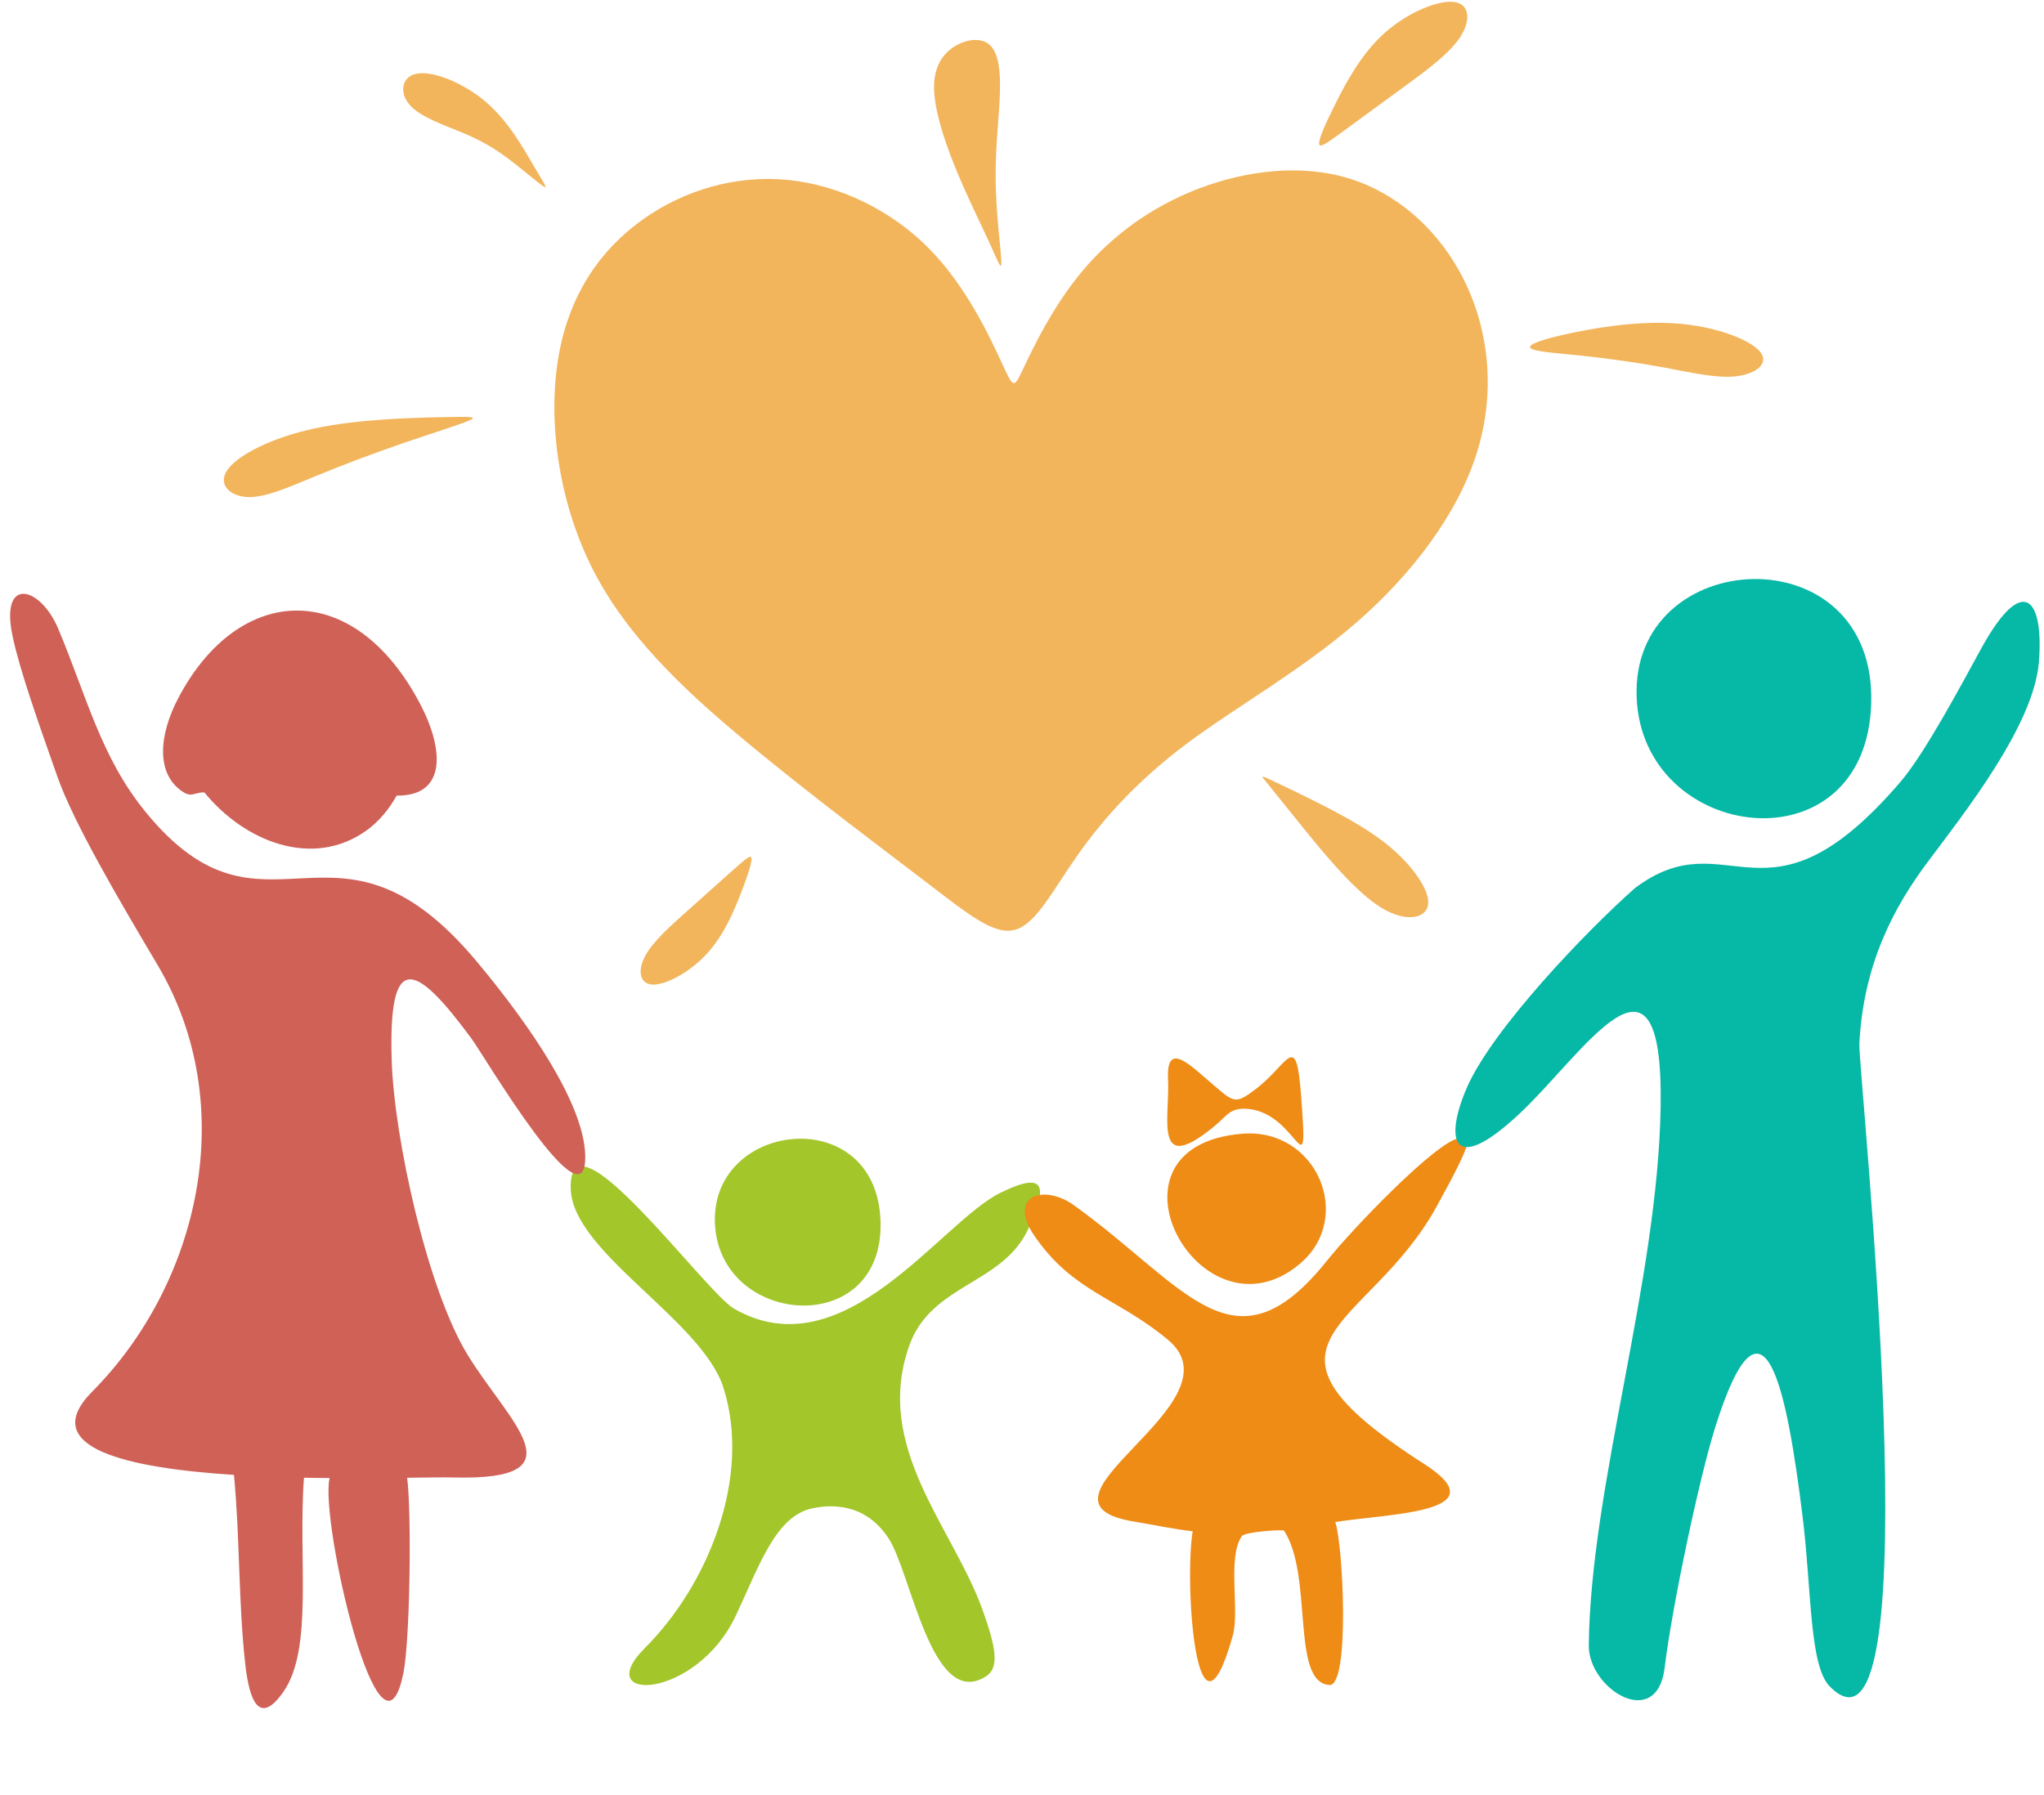
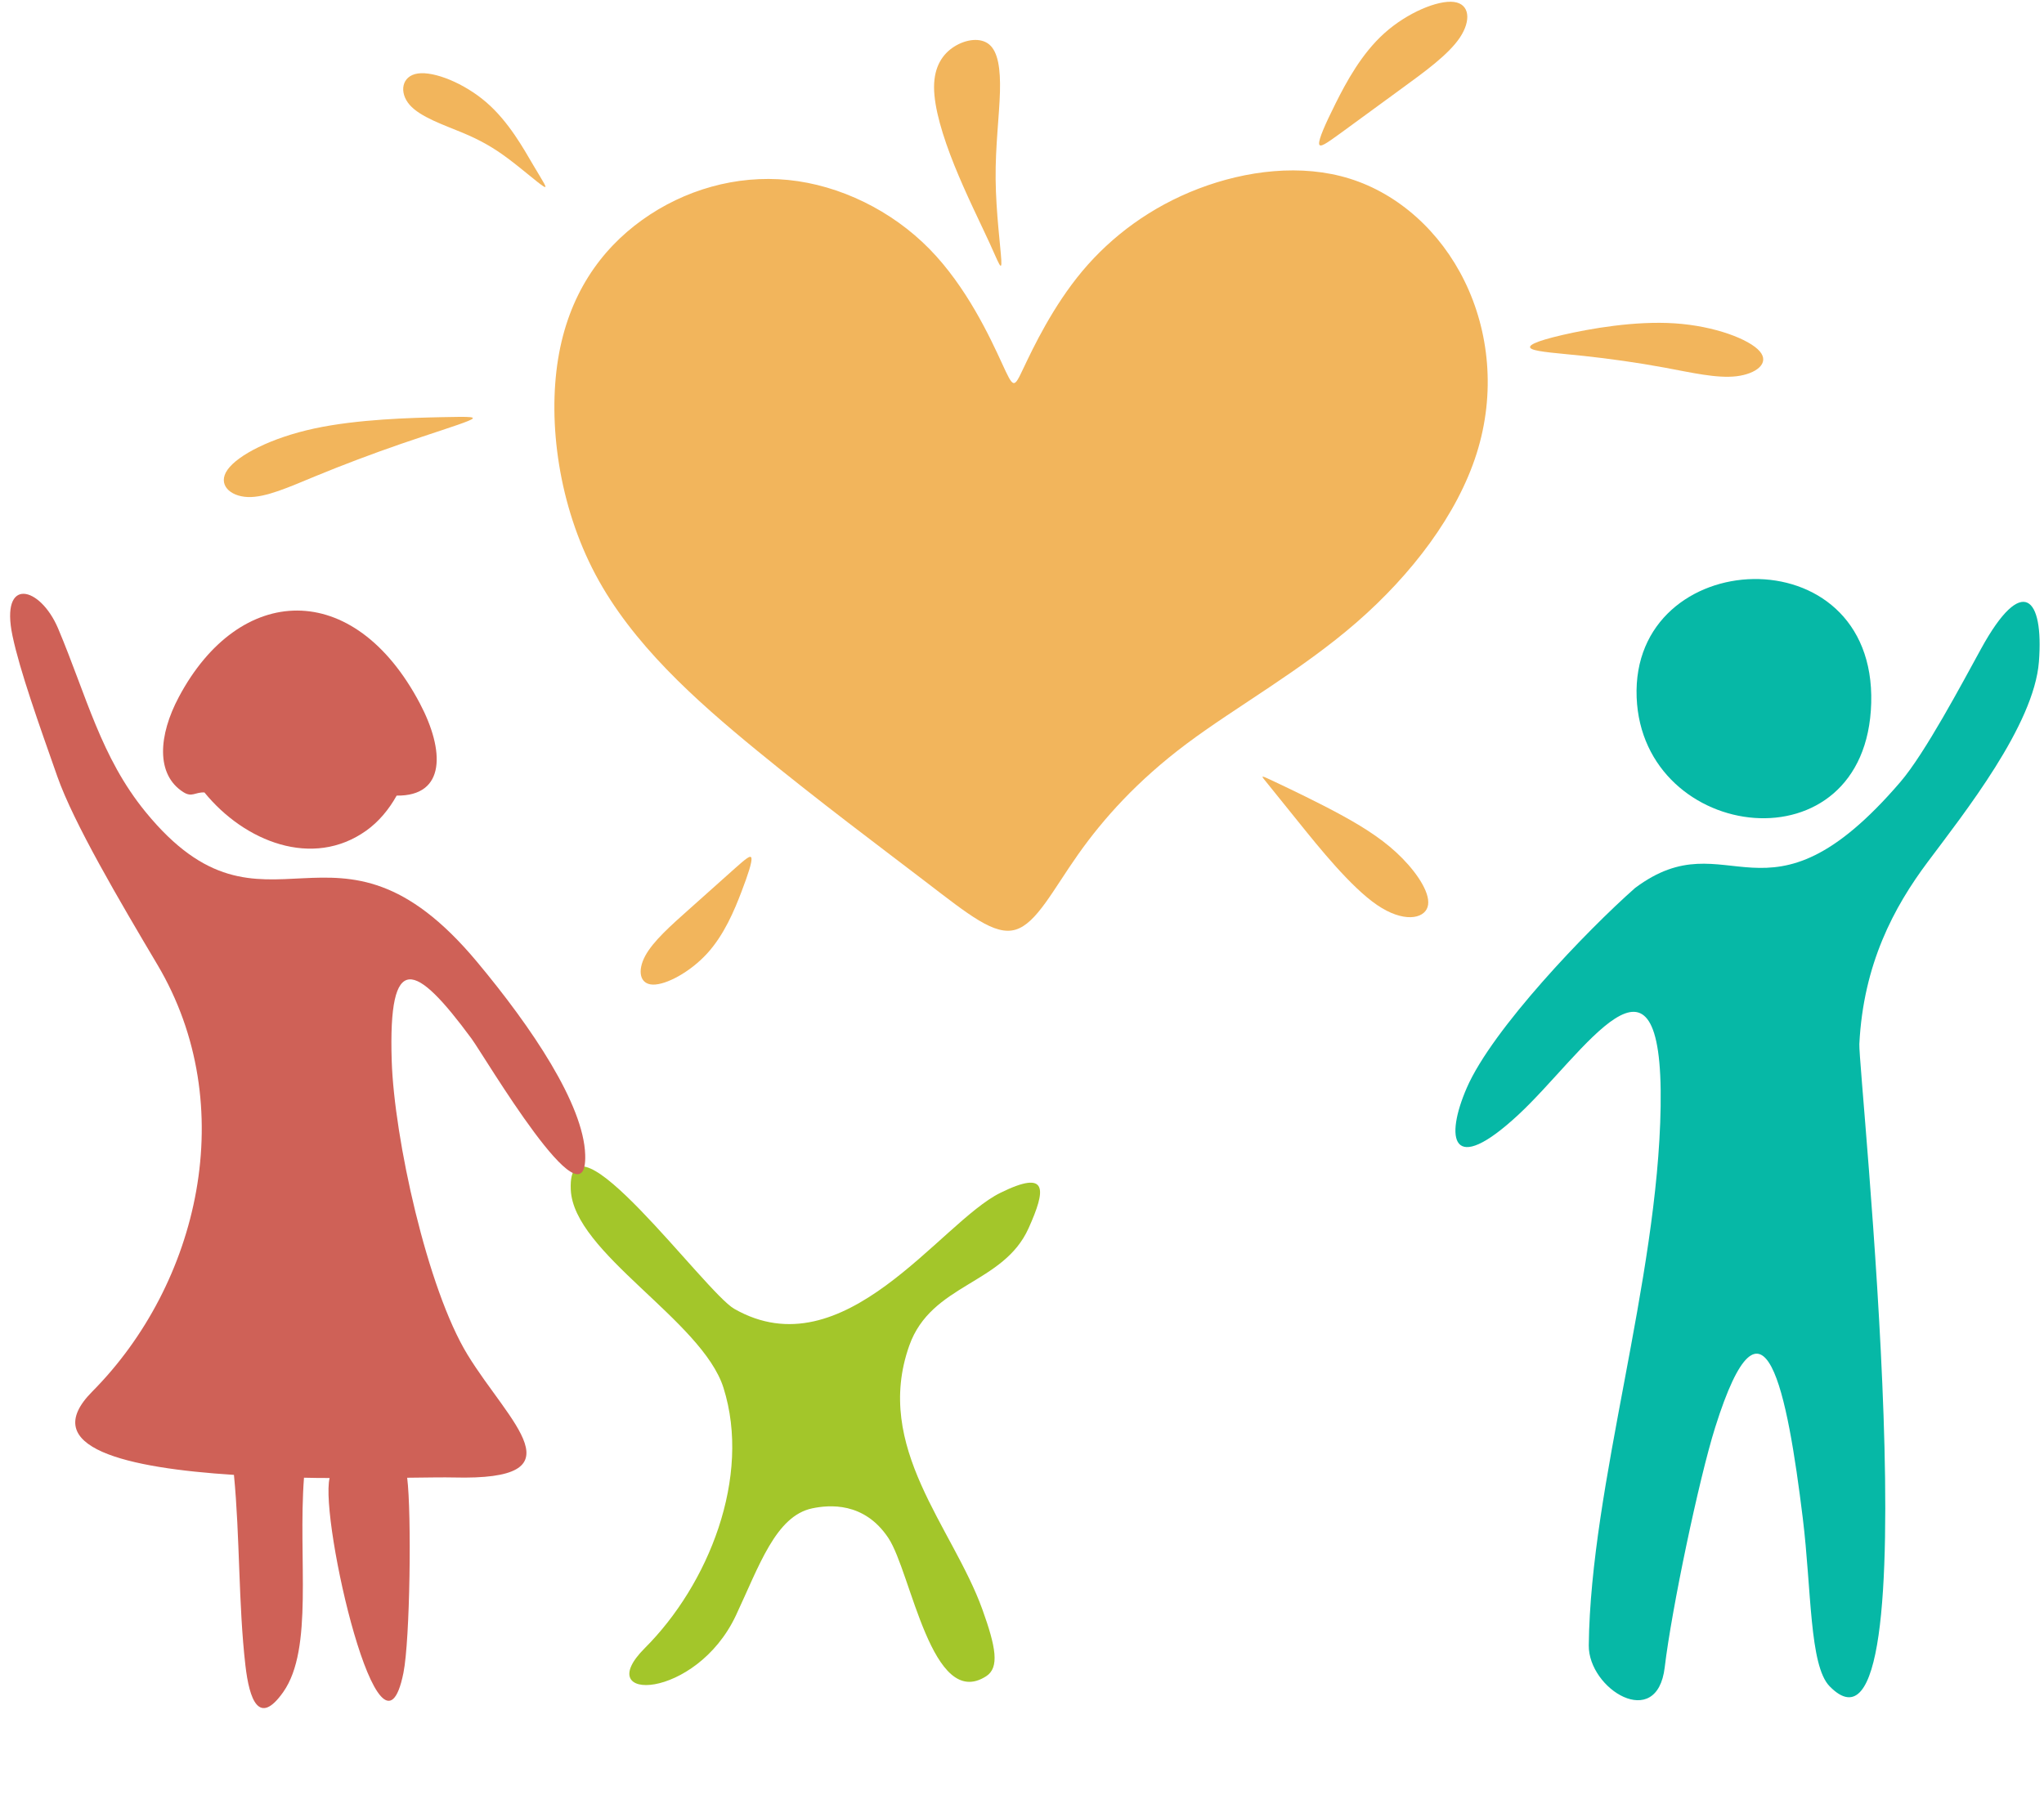
<svg xmlns="http://www.w3.org/2000/svg" height="365.6" preserveAspectRatio="xMidYMid meet" version="1.0" viewBox="-1.3 0.4 416.3 365.6" width="416.3" zoomAndPan="magnify">
  <g fill-rule="evenodd">
    <g id="change1_1">
      <path d="M 114.949 242.746 C 115.484 255.637 141.727 269.395 146.055 283.137 C 151.785 301.32 142.984 323.223 130.023 336.156 C 118.84 347.324 140.445 346.828 148.594 329.477 C 153.32 319.414 156.684 309.234 164.129 307.68 C 167.516 306.977 174.691 306.277 179.641 313.734 C 184.281 320.727 188.48 349.004 199.547 341.887 C 202.305 340.113 201.531 335.926 198.789 328.297 C 192.754 311.516 176.547 295.262 183.887 274.539 C 188.371 261.863 203.023 262.105 208.184 250.629 C 211.738 242.723 212.27 238.559 202.434 243.41 C 190.168 249.457 170.609 279.824 148.238 267.031 C 142.27 263.617 114.203 224.75 114.949 242.746" fill="#a3c62a" />
    </g>
    <g id="change1_2">
-       <path d="M 144.367 250.508 C 146.133 270.73 178.738 272.988 178.039 249.25 C 177.305 224.492 142.469 228.766 144.367 250.508" fill="#a3c62a" />
-     </g>
+       </g>
    <g id="change2_1">
-       <path d="M 254.465 222.258 C 261.266 217.082 262.676 210.031 263.711 223.809 C 265.203 243.699 263.215 227.344 252.992 226.316 C 249.309 225.949 248.629 227.641 246.441 229.484 C 233.426 240.469 236.988 228.176 236.598 220.312 C 236.203 212.305 240.941 217.25 245.703 221.312 C 250.039 225.016 250.281 225.445 254.465 222.258 Z M 217.414 245.922 C 240.445 262.5 249.992 280.926 268.961 257.227 C 274.281 250.578 291.285 232.898 295.898 232.266 C 298.137 231.961 299.434 231.465 291.258 246.27 C 277.242 271.652 249.363 273.352 288.77 298.648 C 304.371 308.664 281.227 308.742 270.648 310.469 C 272.262 314.984 273.668 343.918 269.477 343.664 C 261.531 343.188 266.234 321.391 260.223 312.234 C 260.023 311.934 252.223 312.461 251.621 313.34 C 248.594 317.773 251.242 328.406 249.77 333.648 C 242.406 359.887 239.867 323.059 241.609 312.348 C 237.973 311.977 232.91 310.902 229.672 310.375 C 204.852 306.309 252.199 286.309 236.551 273.316 C 226.133 264.664 217.219 263.629 209.348 252.121 C 203.82 244.047 211.203 241.484 217.414 245.922 Z M 251.785 231.359 C 220.734 233.797 243.207 274.797 263.387 257.91 C 274.648 248.484 266.883 230.172 251.785 231.359" fill="#ee8c16" />
-     </g>
+       </g>
    <g id="change3_1">
      <path d="M 322.285 335.582 C 322.184 344.523 336.203 353.188 337.754 340.055 C 339.148 328.277 344.719 301.723 348.012 291.238 C 358.012 259.398 362.723 284.055 365.871 309.672 C 367.664 324.289 367.203 339.691 371.324 343.918 C 392.824 365.988 377.129 218.367 377.391 213.086 C 378.211 196.781 384.441 185.188 391.305 176.012 C 398.773 166.02 412.965 148.129 413.965 135.211 C 414.98 122.039 410.613 117.215 402.203 132.531 C 398.293 139.66 390.766 153.852 385.75 159.703 C 358.191 191.816 350.875 166.938 331.703 181.309 C 321.926 189.938 302.637 210.039 297.438 222.016 C 292.992 232.254 294.172 240.27 307.918 227.523 C 321.25 215.16 337.504 188.133 336.922 225.801 C 336.375 261.387 322.656 302.914 322.285 335.582 Z M 332.035 142.484 C 333.203 172.188 378.863 177.848 379.809 143.613 C 380.773 108.852 330.809 111.414 332.035 142.484" fill="#06b8a6" />
    </g>
    <g id="change4_1">
      <path d="M 17.48 283.898 C 6.074 295.395 24.766 299.48 46.348 300.863 C 47.578 313.512 47.25 327.23 48.68 339.652 C 49.484 346.664 51.445 352.148 56.402 345.082 C 62.59 336.27 59.371 318.012 60.613 301.438 C 63.355 301.512 63.199 301.477 65.832 301.5 C 63.754 309.949 76.215 364.344 80.867 341.199 C 82.219 334.488 82.543 308.711 81.629 301.445 C 85.91 301.395 89.242 301.344 91.055 301.391 C 117.371 302.066 102.445 290.309 93.941 276.41 C 85.691 262.934 78.984 232.219 78.48 216.508 C 77.754 193.875 83.266 196.426 94.742 212 C 97.355 215.547 118.391 251.355 117.887 235.637 C 117.559 225.391 107.031 209.727 95.812 196.297 C 66.766 161.531 52.957 195.953 28.34 165.801 C 19.246 154.664 16.348 142.23 10.543 128.453 C 6.895 119.805 -1.328 117.707 1.254 129.965 C 2.75 137.055 6.582 147.801 10.379 158.594 C 13.711 168.066 23.016 183.879 30.762 196.93 C 47.805 225.645 39.242 261.977 17.48 283.898" fill="#cf6157" />
    </g>
    <g id="change4_2">
      <path d="M 40.336 161.836 C 48.523 171.895 62.402 177.391 73.305 169.609 C 75.828 167.809 77.902 165.32 79.488 162.48 C 89.555 162.613 89.258 153.266 84.227 143.723 C 70.727 118.109 47.422 119.277 35.125 142.391 C 30.98 150.172 30.383 158.203 36.066 161.789 C 37.812 162.887 38.453 161.746 40.336 161.836" fill="#cf6157" />
    </g>
    <g id="change5_1">
      <path d="M 187.184 179.996 C 178.262 173.164 165.598 163.73 152.902 153.328 C 140.203 142.922 127.473 131.547 119.984 117.453 C 112.496 103.355 110.254 86.543 112.367 73.535 C 114.48 60.531 120.949 51.34 129.492 45.207 C 138.035 39.078 148.652 36.004 159.223 37.062 C 169.797 38.121 180.32 43.309 187.969 51.086 C 195.613 58.863 200.387 69.234 202.773 74.418 C 205.16 79.605 205.16 79.605 207.148 75.406 C 209.141 71.211 213.121 62.816 219.121 55.645 C 225.129 48.473 233.152 42.523 242.812 38.832 C 252.473 35.141 263.766 33.707 273.66 36.816 C 283.555 39.926 292.055 47.578 297.004 57.707 C 301.961 67.832 303.367 80.43 299.43 92.832 C 295.496 105.234 286.215 117.441 274.949 127.23 C 263.688 137.016 250.441 144.379 240.367 151.926 C 230.297 159.477 223.398 167.211 218.273 174.473 C 213.152 181.73 209.805 188.516 205.543 189.789 C 201.281 191.062 196.102 186.828 187.184 179.996" fill="#f2b55c" />
    </g>
    <g id="change5_2">
      <path d="M 263.215 167.922 C 267.355 173.062 273.824 181.117 279.156 184.758 C 284.484 188.395 288.672 187.621 289.453 185.184 C 290.238 182.742 287.625 178.641 284.336 175.277 C 281.051 171.918 277.094 169.301 272.172 166.594 C 267.246 163.891 261.355 161.098 258.41 159.703 C 255.465 158.309 255.465 158.309 256.367 159.426 C 257.27 160.539 259.074 162.773 263.215 167.922 Z M 149.691 182.129 C 148.27 185.844 146.195 190.848 142.715 194.652 C 139.238 198.453 134.355 201.055 131.672 200.984 C 128.984 200.914 128.492 198.172 130.094 195.164 C 131.695 192.16 135.395 188.895 138.988 185.695 C 142.582 182.492 146.07 179.359 148.328 177.352 C 150.59 175.344 151.617 174.461 151.75 175.23 C 151.879 175.996 151.113 178.418 149.691 182.129 Z M 88.555 85.387 C 82.387 85.523 71.543 85.797 62.73 87.691 C 53.918 89.59 47.141 93.113 45.039 96.098 C 42.938 99.078 45.516 101.52 49.176 101.656 C 52.836 101.789 57.578 99.621 63.004 97.387 C 68.426 95.148 74.527 92.844 80.422 90.809 C 86.32 88.777 92.012 87.016 94.113 86.133 C 96.215 85.254 94.723 85.254 88.555 85.387 Z M 107.332 34.078 C 105.297 30.621 102.316 25.199 97.773 21.266 C 93.234 17.336 87.133 14.895 83.812 15.371 C 80.488 15.844 79.949 19.234 82.117 21.742 C 84.285 24.25 89.164 25.875 92.895 27.434 C 96.621 28.992 99.199 30.484 102.113 32.652 C 105.027 34.824 108.281 37.672 109.363 38.348 C 110.449 39.023 109.363 37.535 107.332 34.078 Z M 200.258 49.938 C 198.43 45.941 195.445 39.973 193.074 34.078 C 190.703 28.18 188.938 22.352 188.938 18.148 C 188.938 13.945 190.703 11.371 193.074 9.879 C 195.445 8.391 198.43 7.98 200.191 9.473 C 201.953 10.965 202.496 14.352 202.359 19.164 C 202.227 23.98 201.41 30.215 201.48 36.926 C 201.547 43.633 202.496 50.82 202.633 53.395 C 202.766 55.973 202.09 53.938 200.258 49.938 Z M 270.684 21.539 C 272.852 17.199 275.973 11.371 280.648 7.168 C 285.324 2.965 291.562 0.391 294.812 0.797 C 298.066 1.203 298.34 4.594 296.035 8.051 C 293.73 11.508 288.852 15.031 284.105 18.488 C 279.359 21.945 274.75 25.336 271.77 27.504 C 268.785 29.672 267.43 30.621 267.363 29.672 C 267.297 28.723 268.516 25.875 270.684 21.539 Z M 316.91 68.645 C 322.469 67.359 331.688 65.73 339.82 66.273 C 347.953 66.816 355.004 69.527 357.105 71.969 C 359.207 74.406 356.359 76.574 352.359 77.051 C 348.359 77.523 343.211 76.305 337.719 75.289 C 332.23 74.273 326.398 73.461 321.316 72.914 C 316.234 72.375 311.895 72.102 310.676 71.492 C 309.453 70.883 311.352 69.934 316.91 68.645" fill="#f2b55c" />
    </g>
  </g>
</svg>